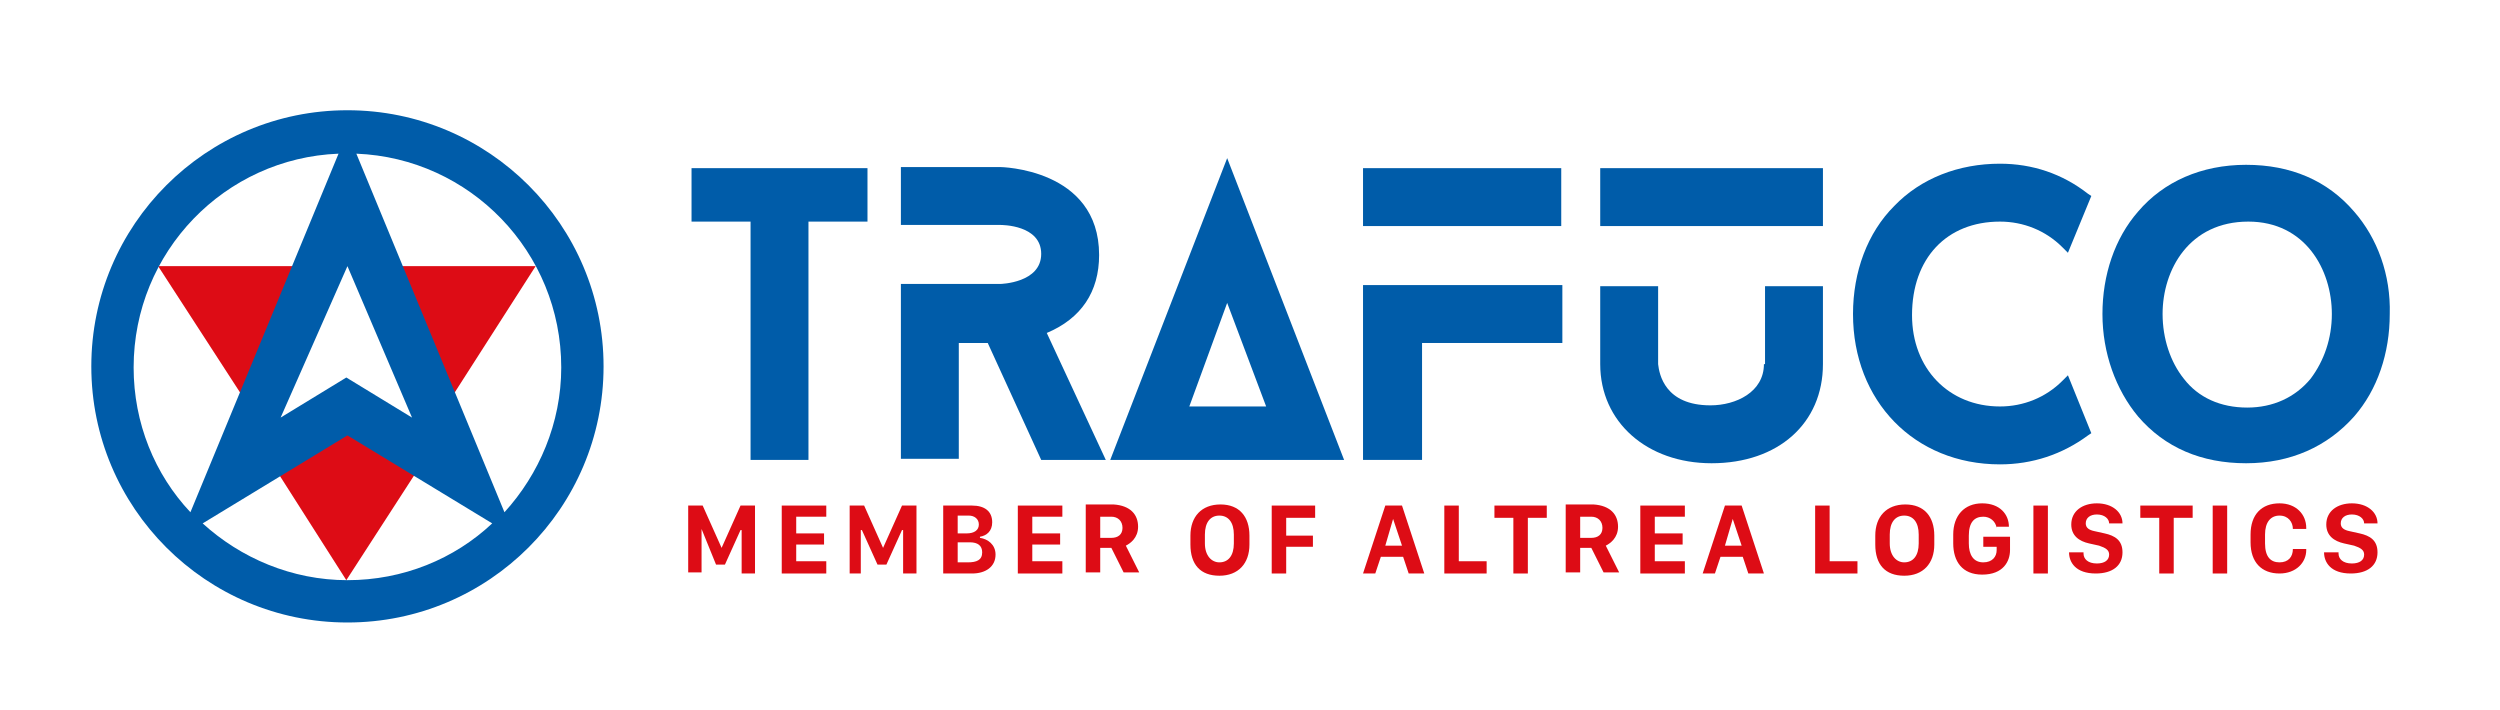
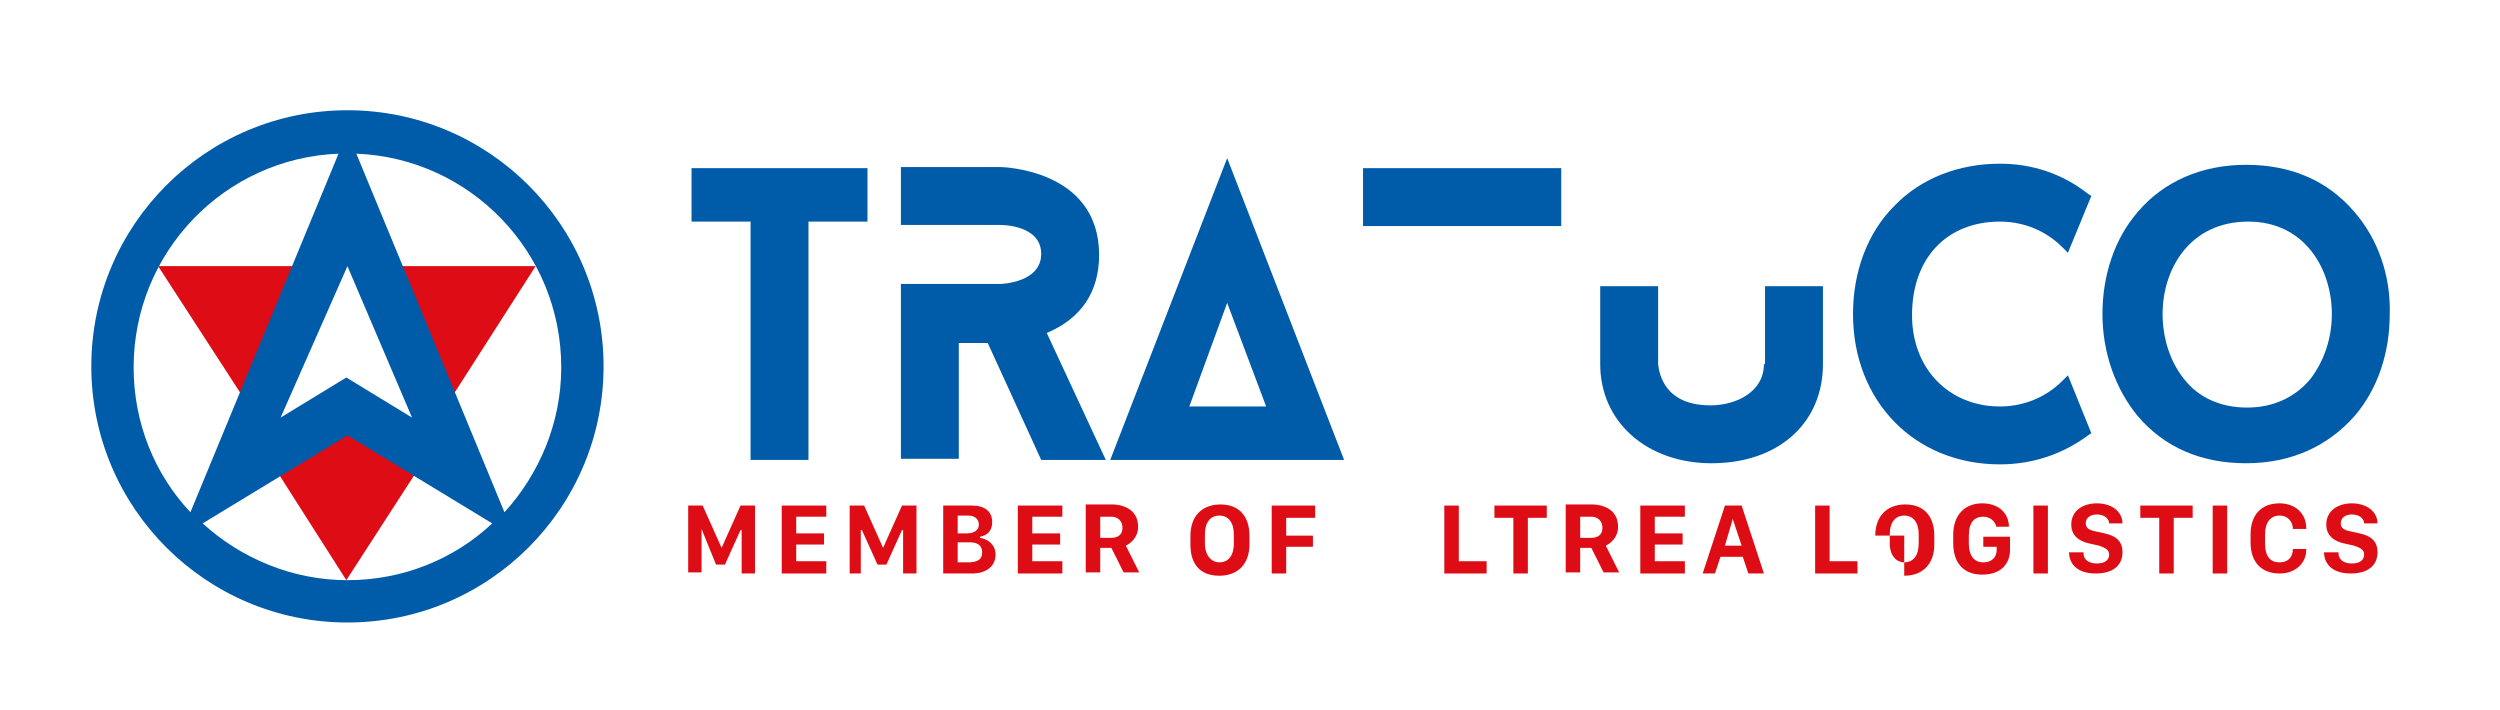
<svg xmlns="http://www.w3.org/2000/svg" version="1.1" id="Laag_1" x="0px" y="0px" viewBox="0 0 224.5 63.8" style="enable-background:new 0 0 224.5 63.8;" xml:space="preserve">
  <style type="text/css">
	.st0{fill:#DD0C15;}
	.st1{fill:#005CA9;}
</style>
  <g>
    <polygon class="st0" points="27.7,23.9 14.2,23.9 22.5,36.7  " />
    <polygon class="st0" points="48.1,23.9 34.6,23.9 39.9,36.7  " />
    <polygon class="st0" points="31.2,37.9 24.6,41.9 31.1,52.1 37.7,41.9  " />
    <path class="st1" d="M31.2,9.9c-12.7,0-23,10.3-23,23c0,12.7,10.3,23,23,23s23-10.3,23-23C54.2,20.2,43.9,9.9,31.2,9.9z M31.2,23.9   L37,37.5l-5.9-3.6l-5.9,3.6L31.2,23.9z M30.4,13.8L17.1,46c-3.2-3.4-5.1-8-5.1-13C12,22.6,20.2,14.2,30.4,13.8z M31.2,39.1l13,7.9   c-3.4,3.2-8,5.1-13,5.1c-5,0-9.6-2-13-5.1L31.2,39.1z M32,13.8c10.2,0.4,18.4,8.8,18.4,19.2c0,5-2,9.6-5.1,13L32,13.8z" />
  </g>
  <g>
    <g>
      <path class="st0" d="M61.8,51.5v-6.1h1.3l1.7,3.8h0l1.7-3.8h1.3v6.1h-1.2v-3.9h-0.1l-1.4,3.1h-0.8L63,47.5H63v3.9H61.8z" />
      <path class="st0" d="M74.2,51.5h-4v-6.1h4v1h-2.7v1.5H74v1h-2.5v1.5h2.7V51.5z" />
      <path class="st0" d="M76.3,51.5v-6.1h1.3l1.7,3.8h0l1.7-3.8h1.3v6.1h-1.2v-3.9h-0.1l-1.4,3.1h-0.8l-1.4-3.1h-0.1v3.9H76.3z" />
      <path class="st0" d="M84.7,45.4h2.6c1.1,0,1.8,0.5,1.8,1.5c0,0.8-0.5,1.2-1.1,1.3v0.1c0.7,0.1,1.4,0.6,1.4,1.5    c0,1.1-0.9,1.7-2.1,1.7h-2.6V45.4z M86,47.9h0.8c0.7,0,1.1-0.3,1.1-0.8c0-0.5-0.4-0.8-0.9-0.8h-1V47.9z M86,50.5h0.9    c0.8,0,1.3-0.2,1.3-0.9c0-0.6-0.4-0.9-1.1-0.9H86V50.5z" />
      <path class="st0" d="M95.4,51.5h-4v-6.1h4v1h-2.7v1.5h2.5v1h-2.5v1.5h2.7V51.5z" />
      <path class="st0" d="M102.2,47.3c0,1-0.7,1.5-1.1,1.7l1.2,2.4h-1.4l-1.1-2.2h-1v2.2h-1.3v-6.1h2.5    C101.5,45.4,102.2,46.2,102.2,47.3z M99.8,48.3c0.6,0,1-0.3,1-0.9c0-0.6-0.4-1-1-1h-1v1.9H99.8z" />
      <path class="st0" d="M106.9,48.1c0-1.7,1-2.8,2.7-2.8c1.7,0,2.6,1.1,2.6,2.8v0.8c0,1.7-1,2.8-2.7,2.8c-1.7,0-2.6-1-2.6-2.8V48.1z     M108.2,48.8c0,1.1,0.6,1.7,1.3,1.7c0.8,0,1.3-0.6,1.3-1.7v-0.8c0-1.1-0.5-1.7-1.3-1.7c-0.8,0-1.3,0.6-1.3,1.7V48.8z" />
      <path class="st0" d="M114.2,51.5v-6.1h3.9v1.1h-2.6v1.6h2.4v1h-2.4v2.4H114.2z" />
-       <path class="st0" d="M122.4,51.5l2-6.1h1.5l2,6.1h-1.4l-0.5-1.5h-2l-0.5,1.5H122.4z M125.1,46.6l-0.7,2.4h1.5L125.1,46.6    L125.1,46.6z" />
      <path class="st0" d="M133.5,51.5h-3.8v-6.1h1.3v5h2.5V51.5z" />
      <path class="st0" d="M135.9,51.5v-5h-1.7v-1.1h4.7v1.1h-1.7v5H135.9z" />
      <path class="st0" d="M145.3,47.3c0,1-0.7,1.5-1.1,1.7l1.2,2.4h-1.4l-1.1-2.2h-1v2.2h-1.3v-6.1h2.5    C144.6,45.4,145.3,46.2,145.3,47.3z M142.9,48.3c0.6,0,1-0.3,1-0.9c0-0.6-0.4-1-1-1h-1v1.9H142.9z" />
      <path class="st0" d="M151.3,51.5h-4v-6.1h4v1h-2.7v1.5h2.5v1h-2.5v1.5h2.7V51.5z" />
      <path class="st0" d="M152.9,51.5l2-6.1h1.5l2,6.1h-1.4l-0.5-1.5h-2l-0.5,1.5H152.9z M155.6,46.6l-0.7,2.4h1.5L155.6,46.6    L155.6,46.6z" />
      <path class="st0" d="M166.9,51.5H163v-6.1h1.3v5h2.5V51.5z" />
-       <path class="st0" d="M168.4,48.1c0-1.7,1-2.8,2.7-2.8c1.7,0,2.6,1.1,2.6,2.8v0.8c0,1.7-1,2.8-2.7,2.8c-1.7,0-2.6-1-2.6-2.8V48.1z     M169.7,48.8c0,1.1,0.6,1.7,1.3,1.7c0.8,0,1.3-0.6,1.3-1.7v-0.8c0-1.1-0.5-1.7-1.3-1.7c-0.8,0-1.3,0.6-1.3,1.7V48.8z" />
+       <path class="st0" d="M168.4,48.1c0-1.7,1-2.8,2.7-2.8c1.7,0,2.6,1.1,2.6,2.8v0.8c0,1.7-1,2.8-2.7,2.8V48.1z     M169.7,48.8c0,1.1,0.6,1.7,1.3,1.7c0.8,0,1.3-0.6,1.3-1.7v-0.8c0-1.1-0.5-1.7-1.3-1.7c-0.8,0-1.3,0.6-1.3,1.7V48.8z" />
      <path class="st0" d="M179.3,47.4c-0.1-0.6-0.6-1-1.2-1c-0.8,0-1.3,0.5-1.3,1.7v0.7c0,1,0.4,1.7,1.3,1.7c0.8,0,1.2-0.5,1.2-1.1    v-0.3h-1.2v-0.9h2.4v1.2c0,1-0.6,2.2-2.5,2.2c-1.8,0-2.6-1.2-2.6-2.8V48c0-1.7,1-2.8,2.6-2.8c1.6,0,2.4,1,2.4,2.1H179.3z" />
      <path class="st0" d="M182.6,51.5v-6.1h1.3v6.1H182.6z" />
      <path class="st0" d="M187.1,49.7c0,0.5,0.4,0.9,1.2,0.9c0.7,0,1.1-0.3,1.1-0.8c0-0.4-0.3-0.6-0.9-0.8l-0.9-0.2    c-0.9-0.2-1.6-0.7-1.6-1.7c0-1.2,1-1.9,2.3-1.9c1.4,0,2.3,0.8,2.3,1.8h-1.2c0-0.4-0.4-0.8-1.1-0.8c-0.6,0-1,0.3-1,0.8    c0,0.4,0.3,0.6,0.8,0.7l0.9,0.2c0.9,0.2,1.6,0.6,1.6,1.7c0,1.2-0.9,1.9-2.4,1.9c-1.8,0-2.4-1-2.4-1.9H187.1z" />
      <path class="st0" d="M193.9,51.5v-5h-1.7v-1.1h4.7v1.1h-1.7v5H193.9z" />
      <path class="st0" d="M198.7,51.5v-6.1h1.3v6.1H198.7z" />
      <path class="st0" d="M203.4,48.8c0,1.2,0.5,1.7,1.3,1.7c0.8,0,1.2-0.5,1.2-1.2h1.2v0.1c0,1.1-0.9,2.1-2.4,2.1    c-1.6,0-2.6-1-2.6-2.8v-0.7c0-1.8,1-2.8,2.6-2.8c1.5,0,2.4,1,2.4,2.2v0.1h-1.2c0-0.6-0.4-1.2-1.2-1.2c-0.8,0-1.3,0.6-1.3,1.7V48.8    z" />
      <path class="st0" d="M210,49.7c0,0.5,0.4,0.9,1.2,0.9c0.7,0,1.1-0.3,1.1-0.8c0-0.4-0.3-0.6-0.9-0.8l-0.9-0.2    c-0.9-0.2-1.6-0.7-1.6-1.7c0-1.2,1-1.9,2.3-1.9c1.4,0,2.3,0.8,2.3,1.8h-1.2c0-0.4-0.4-0.8-1.1-0.8c-0.6,0-1,0.3-1,0.8    c0,0.4,0.3,0.6,0.8,0.7l0.9,0.2c0.9,0.2,1.6,0.6,1.6,1.7c0,1.2-0.9,1.9-2.4,1.9c-1.8,0-2.4-1-2.4-1.9H210z" />
    </g>
    <g>
      <polygon class="st1" points="62.1,19.9 67.4,19.9 67.4,41.3 72.6,41.3 72.6,19.9 77.9,19.9 77.9,15.1 62.1,15.1   " />
      <path class="st1" d="M99.7,41.3h21l-10.5-27.1L99.7,41.3z M110.2,27.2l3.5,9.3h-6.9L110.2,27.2z" />
-       <polygon class="st1" points="122.4,41.3 127.7,41.3 127.7,30.8 140.3,30.8 140.3,25.6 122.4,25.6   " />
      <rect x="122.4" y="15.1" class="st1" width="17.8" height="5.2" />
      <path class="st1" d="M158.4,32.7c0,2.5-2.5,3.7-4.8,3.7c-4.1,0-4.6-2.8-4.7-3.7v-7h-5.2v7c0,5.2,4.2,8.9,10,8.9c6,0,10-3.6,10-8.9    v-7h-5.2V32.7z" />
      <path class="st1" d="M179.6,19.9c2.1,0,4.1,0.8,5.6,2.3l0.5,0.5l2.1-5.1l-0.3-0.2c-2.3-1.8-5-2.7-7.9-2.7c-3.7,0-7.1,1.3-9.5,3.8    c-2.4,2.4-3.7,5.9-3.7,9.7c0,7.8,5.5,13.5,13.2,13.5c2.9,0,5.6-0.9,7.9-2.6l0.3-0.2l-2.1-5.2l-0.5,0.5c-1.5,1.5-3.5,2.3-5.6,2.3    c-4.6,0-7.9-3.4-7.9-8.2C171.7,23.2,174.8,19.9,179.6,19.9z" />
      <path class="st1" d="M211.4,19c-2.4-2.8-5.7-4.2-9.7-4.2c-4,0-7.4,1.5-9.7,4.2c-2.1,2.4-3.2,5.7-3.2,9.2c0,3.5,1.2,6.8,3.2,9.2    c2.4,2.8,5.7,4.2,9.7,4.2c4,0,7.3-1.5,9.7-4.2c2.1-2.4,3.2-5.7,3.2-9.2C214.7,24.7,213.5,21.4,211.4,19z M209.4,28.2    c0,2.2-0.7,4.2-1.9,5.8c-1.4,1.7-3.4,2.6-5.7,2.6c-2.4,0-4.4-0.9-5.7-2.6c-1.2-1.5-1.9-3.6-1.9-5.8c0-4,2.4-8.3,7.7-8.3    C207,19.9,209.4,24.2,209.4,28.2z" />
-       <rect x="143.7" y="15.1" class="st1" width="20" height="5.2" />
      <path class="st1" d="M98.7,22.9c0-7.8-8.9-7.9-8.9-7.9h-8.9v5.2l8.9,0c0.2,0,3.7,0,3.7,2.6c0,2.6-3.6,2.7-3.7,2.7l-8.9,0v15.7h5.2    V30.8h2.6l4.8,10.5h5.8L94,29.9C97.1,28.6,98.7,26.2,98.7,22.9z" />
    </g>
  </g>
</svg>